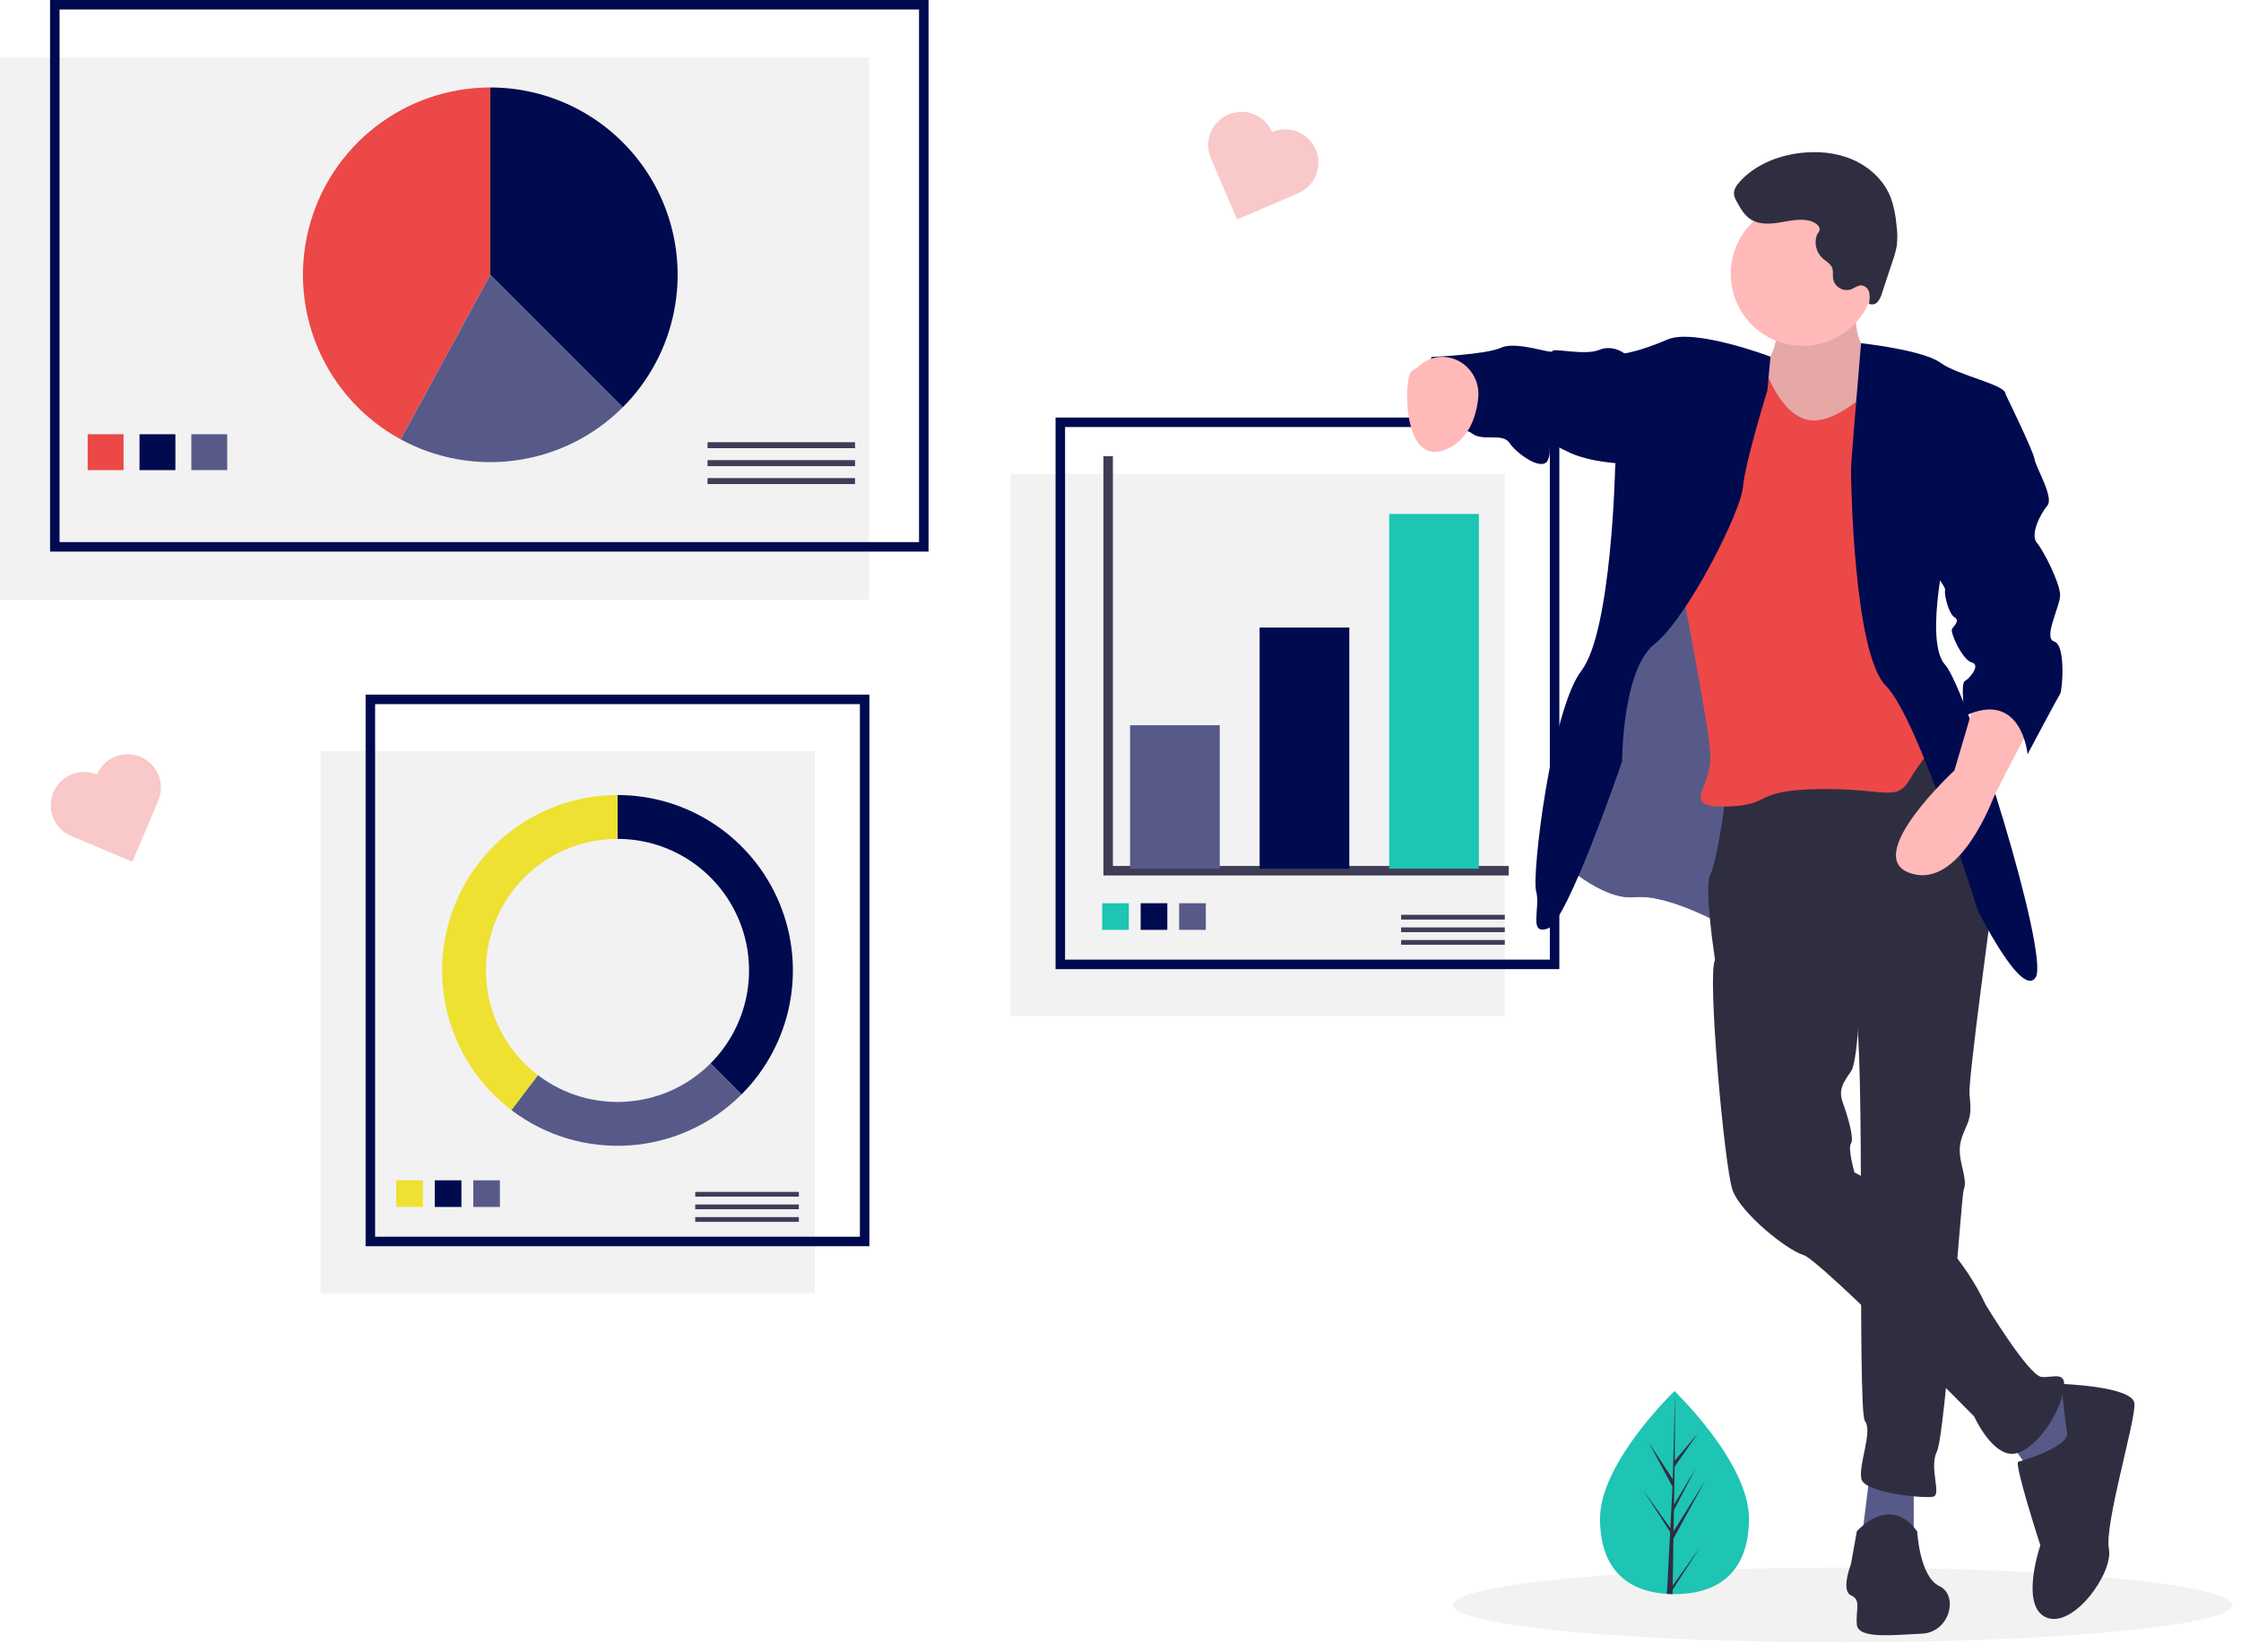
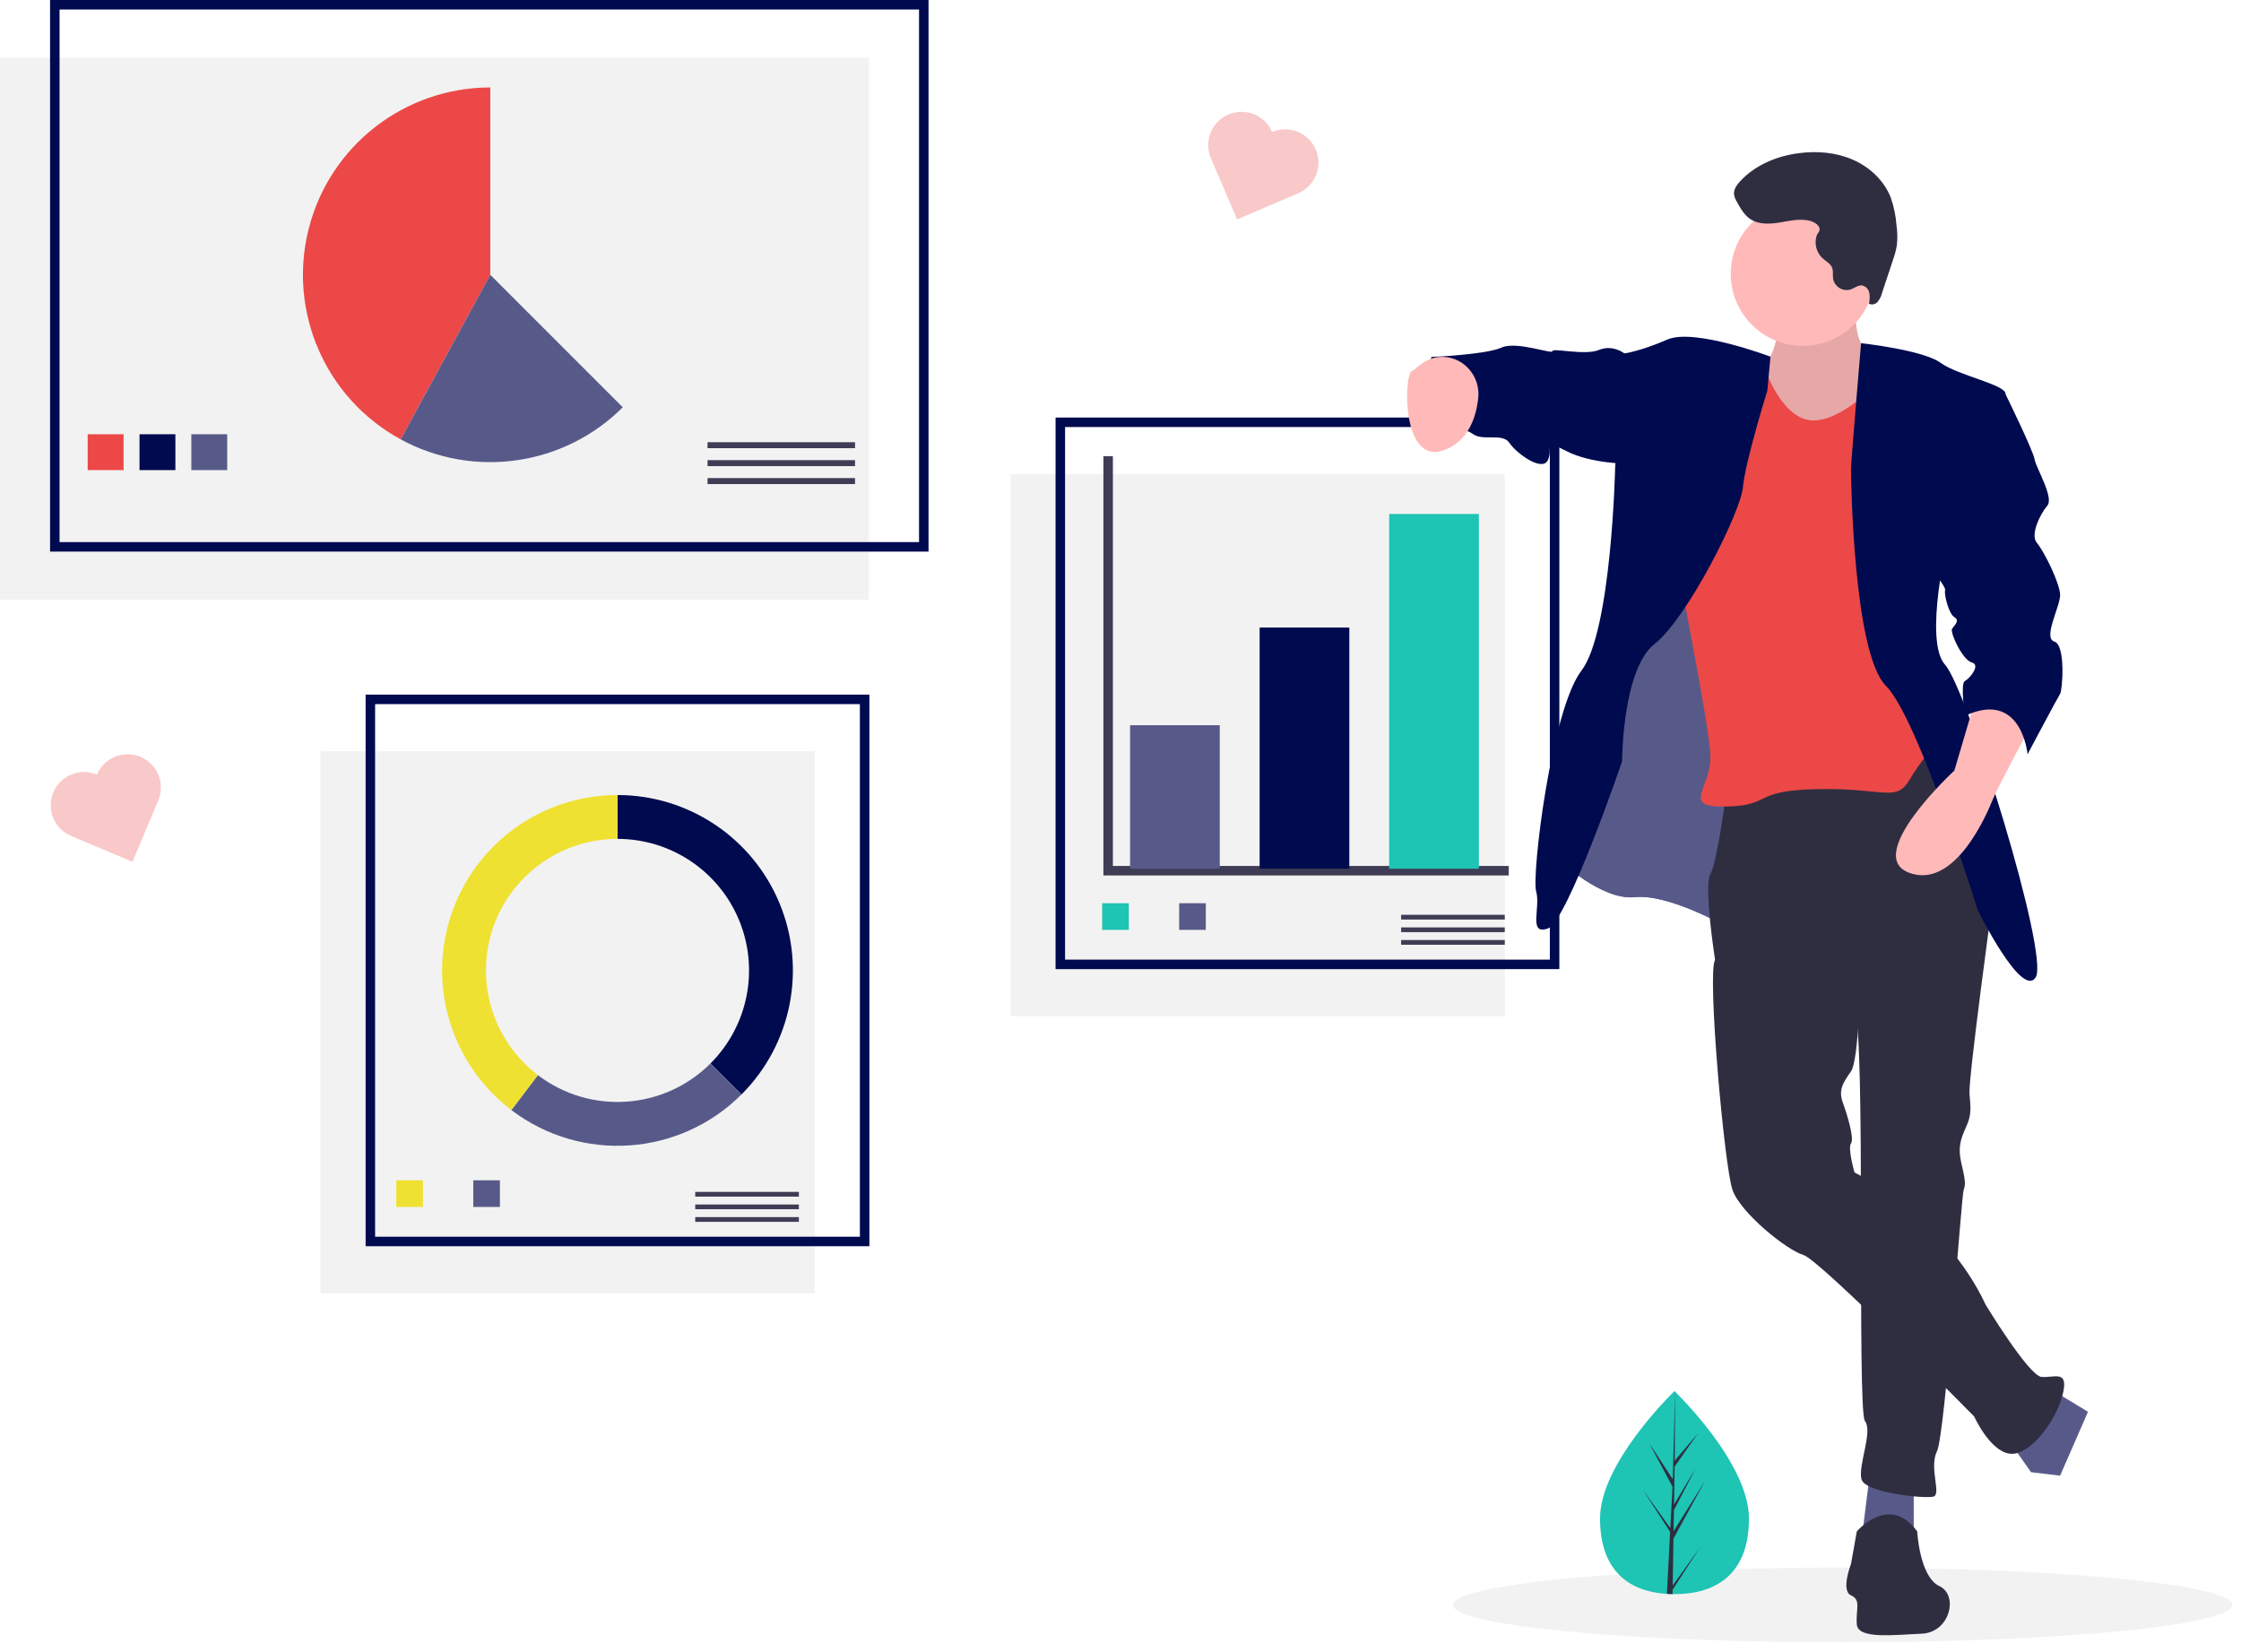
<svg xmlns="http://www.w3.org/2000/svg" width="472px" height="348px" viewBox="0 0 472 348" version="1.1">
  <title>lesfounders-step3</title>
  <desc>Created with Sketch.</desc>
  <defs />
  <g id="Page-1" stroke="none" stroke-width="1" fill="none" fill-rule="evenodd">
    <g id="lesfounders-step3">
      <g id="undraw_all_the_data_h4ki" transform="translate(0, 1)">
        <ellipse id="Oval" fill="#F2F2F2" fill-rule="nonzero" cx="388.089" cy="337.049" rx="82.068" ry="7.867" />
        <rect id="Rectangle-path" fill="#F2F2F2" fill-rule="nonzero" x="0" y="11.124" width="183.025" height="114.181" />
        <rect id="Rectangle-path" stroke="#000A4F" stroke-width="2" x="11.544" y="0" width="183.025" height="114.181" />
-         <path d="M131.169,84.783 C142.454,73.497 145.83,56.525 139.722,41.78 C133.615,27.035 119.226,17.421 103.267,17.421 L103.267,56.881 L131.169,84.783 Z" id="Shape" fill="#000A4F" fill-rule="nonzero" />
        <path d="M103.267,17.421 C85.224,17.423 69.481,29.661 65.028,47.145 C60.575,64.63 68.546,82.907 84.39,91.54 L103.267,56.881 L103.267,17.421 Z" id="Shape" fill="#EC4847" fill-rule="nonzero" />
        <path d="M131.169,84.783 L103.267,56.881 L84.39,91.54 C99.758,99.901 118.795,97.151 131.169,84.783 L131.169,84.783 Z" id="Shape" fill="#575A89" fill-rule="nonzero" />
        <rect id="Rectangle-path" fill="#EC4847" fill-rule="nonzero" x="18.47" y="90.463" width="7.556" height="7.556" />
        <rect id="Rectangle-path" fill="#000A4F" fill-rule="nonzero" x="29.385" y="90.463" width="7.556" height="7.556" />
        <rect id="Rectangle-path" fill="#575A89" fill-rule="nonzero" x="40.299" y="90.463" width="7.556" height="7.556" />
        <rect id="Rectangle-path" fill="#3F3D56" fill-rule="nonzero" x="149.023" y="92.142" width="31.064" height="1.259" />
        <rect id="Rectangle-path" fill="#3F3D56" fill-rule="nonzero" x="149.023" y="95.92" width="31.064" height="1.259" />
        <rect id="Rectangle-path" fill="#3F3D56" fill-rule="nonzero" x="149.023" y="99.698" width="31.064" height="1.259" />
        <g id="chart-down" transform="translate(67, 146)">
          <rect id="Rectangle-path" fill="#F2F2F2" fill-rule="nonzero" x="0.51" y="11.222" width="104.106" height="114.181" />
          <rect id="Rectangle-path" stroke="#000A4F" stroke-width="2" x="11.005" y="0.308" width="104.106" height="114.181" />
          <rect id="Rectangle-path" fill="#EEE132" fill-rule="nonzero" x="16.462" y="101.607" width="5.613" height="5.613" />
-           <rect id="Rectangle-path" fill="#000A4F" fill-rule="nonzero" x="24.57" y="101.607" width="5.613" height="5.613" />
          <rect id="Rectangle-path" fill="#575A89" fill-rule="nonzero" x="32.678" y="101.607" width="5.613" height="5.613" />
          <rect id="Rectangle-path" fill="#3F3D56" fill-rule="nonzero" x="79.429" y="104.045" width="21.829" height="1" />
          <rect id="Rectangle-path" fill="#3F3D56" fill-rule="nonzero" x="79.429" y="106.7" width="21.829" height="1" />
          <rect id="Rectangle-path" fill="#3F3D56" fill-rule="nonzero" x="79.429" y="109.355" width="21.829" height="1" />
          <path d="M63.058,20.457 L63.058,29.692 C74.264,29.692 84.366,36.443 88.655,46.796 C92.943,57.148 90.573,69.065 82.649,76.989 L89.179,83.519 C99.744,72.954 102.905,57.065 97.187,43.261 C91.469,29.458 77.999,20.457 63.058,20.457 L63.058,20.457 Z" id="Shape" fill="#000A4F" fill-rule="nonzero" />
          <path d="M89.179,83.519 L82.649,76.989 C72.853,86.787 57.324,87.84 46.296,79.454 L40.706,86.809 C55.413,97.987 76.117,96.582 89.179,83.519 Z" id="Shape" fill="#575A89" fill-rule="nonzero" />
          <path d="M63.058,29.692 L63.058,20.457 C47.201,20.457 33.112,30.577 28.05,45.605 C22.988,60.632 28.081,77.214 40.706,86.809 L46.296,79.454 C39.396,74.22 35.346,66.058 35.352,57.398 C35.352,42.097 47.756,29.692 63.058,29.692 Z" id="Shape" fill="#EEE132" fill-rule="nonzero" />
        </g>
        <path d="M391.08,58.767 C391.08,58.767 389.367,71.491 393.772,72.959 C398.176,74.427 396.953,85.683 396.953,85.683 L383.739,95.715 L371.994,96.694 L369.058,81.523 L370.771,77.608 C370.771,77.608 377.377,69.778 372.728,61.703 C368.079,53.628 391.08,58.767 391.08,58.767 Z" id="Shape" fill="#FFB9B9" fill-rule="nonzero" />
        <path d="M391.08,58.767 C391.08,58.767 389.367,71.491 393.772,72.959 C398.176,74.427 396.953,85.683 396.953,85.683 L383.739,95.715 L371.994,96.694 L369.058,81.523 L370.771,77.608 C370.771,77.608 377.377,69.778 372.728,61.703 C368.079,53.628 391.08,58.767 391.08,58.767 Z" id="Shape" fill="#000000" fill-rule="nonzero" opacity="0.1" />
        <path d="M378.845,157.866 L363.43,194.08 C363.43,194.08 351.44,187.229 344.344,187.963 C337.248,188.697 328.439,180.133 328.439,180.133 L337.248,137.557 L353.642,92.289 L376.399,106.726 L378.845,157.866 Z" id="Shape" fill="#575A89" fill-rule="nonzero" />
        <path d="M378.845,157.866 L363.43,194.08 C363.43,194.08 351.44,187.229 344.344,187.963 C337.248,188.697 328.439,180.133 328.439,180.133 L337.248,137.557 L353.642,92.289 L376.399,106.726 L378.845,157.866 Z" id="Shape" fill="#575A89" fill-rule="nonzero" />
        <polygon id="Shape" fill="#575A89" fill-rule="nonzero" points="403.07 311.776 403.07 323.521 392.059 323.521 393.771 309.819" />
        <polygon id="Shape" fill="#575A89" fill-rule="nonzero" points="431.698 291.467 439.773 296.361 433.901 309.819 427.784 309.084 421.911 300.765" />
        <path d="M405.272,154.441 L419.709,188.452 C419.709,188.452 414.57,226.135 414.815,229.316 C415.06,232.497 415.304,233.72 414.081,236.412 C412.857,239.103 412.368,240.816 413.102,243.997 C413.836,247.178 414.081,248.401 413.591,249.625 C413.102,250.848 409.676,301.255 407.964,304.68 C406.251,308.106 408.942,313.734 407.23,314.223 C405.517,314.712 392.793,313.489 392.059,310.553 C391.325,307.616 394.506,300.52 392.793,298.318 C391.08,296.116 393.037,216.837 390.591,211.453 C388.144,206.07 361.228,201.176 361.228,201.176 C361.228,201.176 358.781,185.516 360.249,183.069 C361.717,180.622 363.675,165.207 363.675,165.207 L405.272,154.441 Z" id="Shape" fill="#2F2E41" fill-rule="nonzero" />
        <path d="M391.08,321.564 C391.08,321.564 397.931,313.489 403.804,321.564 C403.804,321.564 404.293,331.107 408.453,333.064 C412.613,335.022 410.655,342.852 404.783,343.096 C398.91,343.341 391.325,344.32 391.08,341.139 C390.835,337.958 392.059,336 389.857,335.022 C387.654,334.043 389.857,328.415 389.857,328.415 L391.08,321.564 Z" id="Shape" fill="#2F2E41" fill-rule="nonzero" />
        <path d="M391.814,204.602 C391.814,204.602 391.569,222.22 389.857,224.667 C388.144,227.113 387.165,228.582 388.144,231.273 C389.122,233.965 390.591,238.859 389.857,239.837 C389.122,240.816 390.591,245.955 390.591,245.955 C390.591,245.955 409.432,255.008 418.241,273.849 C418.241,273.849 427.294,288.775 429.986,289.02 C432.677,289.265 435.858,287.307 434.39,292.935 C432.922,298.563 427.294,305.904 423.134,305.17 C418.975,304.435 415.794,297.339 415.794,297.339 C415.794,297.339 383.25,264.306 379.824,263.328 C376.399,262.349 366.611,254.519 364.898,249.625 C363.185,244.731 359.515,203.868 361.228,201.176 C362.941,198.485 369.303,194.814 369.303,194.814 L391.814,204.602 Z" id="Shape" fill="#2F2E41" fill-rule="nonzero" />
-         <path d="M434.145,290.488 C434.145,290.488 449.316,290.978 449.561,294.648 C449.806,298.318 443.199,320.096 444.178,325.234 C445.156,330.373 436.592,342.118 430.964,339.671 C425.337,337.224 429.741,324.5 429.741,324.5 C429.741,324.5 424.113,307.127 425.092,306.882 C426.071,306.638 435.858,303.701 435.369,300.765 C434.879,297.829 434.145,290.488 434.145,290.488 Z" id="Shape" fill="#2F2E41" fill-rule="nonzero" />
        <circle id="Oval" fill="#FFB9B9" fill-rule="nonzero" cx="379.702" cy="56.687" r="15.171" />
        <path d="M394.995,80.055 C394.995,80.055 386.676,88.864 380.558,87.396 C374.441,85.927 371.26,75.406 371.26,75.406 L360.249,73.448 C360.249,73.448 352.419,108.194 352.419,111.62 C352.419,115.045 360.249,151.994 360.249,158.6 C360.249,165.207 353.887,169.122 363.675,168.877 C373.462,168.633 368.813,165.452 383.005,165.207 C397.197,164.962 399.399,168.143 402.336,163.005 C404.338,159.652 406.81,156.603 409.676,153.951 L404.538,135.844 L403.804,84.704 C403.804,84.704 397.53,72.469 394.672,73.448 C394.672,73.448 396.218,78.831 394.995,80.055 Z" id="Shape" fill="#EC4847" fill-rule="nonzero" />
        <path d="M391.981,71.284 C391.981,71.284 405.027,72.714 408.698,75.406 C412.368,78.097 422.645,80.055 422.4,82.012 C422.156,83.97 410.41,111.865 410.41,111.865 C410.41,111.865 405.027,133.887 409.676,139.025 C414.326,144.164 431.699,200.198 428.762,204.847 C425.826,209.496 416.528,190.655 416.528,190.655 C416.528,190.655 404.049,150.281 397.197,143.43 C390.346,136.578 389.857,99.63 389.857,97.917 C389.857,96.204 391.981,71.284 391.981,71.284 Z" id="Shape" fill="#000A4F" fill-rule="nonzero" />
        <path d="M372.898,74.122 C372.898,74.122 356.823,68.065 351.196,70.512 C345.568,72.959 342.142,73.448 342.142,73.448 L340.184,97.428 C340.184,97.428 339.45,131.929 333.088,140.249 C326.727,148.568 322.567,183.314 323.546,186.74 C324.524,190.165 321.833,196.038 325.992,194.57 C330.152,193.102 341.653,159.334 341.653,159.334 C341.653,159.334 341.653,140.004 348.504,134.621 C355.355,129.237 366.611,106.971 367.1,101.588 C367.59,96.204 372.239,81.278 372.239,81.278 L372.898,74.122 Z" id="Shape" fill="#000A4F" fill-rule="nonzero" />
        <path d="M428.028,151.26 C428.028,151.26 420.687,164.962 419.709,167.409 C418.73,169.856 411.879,186.495 402.091,182.825 C392.303,179.154 411.634,161.292 411.634,161.292 L416.038,146.366 C416.038,146.366 427.539,143.919 428.028,151.26 Z" id="Shape" fill="#FFB9B9" fill-rule="nonzero" />
        <path d="M344.589,73.448 L342.142,73.448 C342.142,73.448 339.695,71.491 336.759,72.714 C333.823,73.938 326.971,72.225 326.971,72.959 C326.971,73.693 319.386,70.757 316.205,72.225 C313.024,73.693 301.523,74.182 301.523,74.182 C301.523,74.182 296.874,85.927 300.055,88.13 C303.236,90.332 307.885,88.619 310.088,90.332 C312.29,92.045 316.45,90.087 317.918,92.289 C319.386,94.492 324.769,98.407 325.992,95.96 C327.216,93.513 324.769,91.311 329.907,94.002 C335.046,96.694 343.121,96.694 343.121,96.694 L344.589,73.448 Z" id="Shape" fill="#000A4F" fill-rule="nonzero" />
        <path d="M381.07,45.478 C379.017,45.004 376.885,45.529 374.806,45.87 C372.727,46.211 370.436,46.323 368.677,45.163 C367.378,44.306 366.579,42.889 365.829,41.525 C365.516,41.039 365.308,40.492 365.217,39.92 C365.128,38.912 365.77,37.992 366.451,37.243 C369.615,33.766 374.238,31.862 378.901,31.257 C382.734,30.76 386.73,31.093 390.269,32.646 C393.809,34.198 396.851,37.041 398.243,40.647 C398.884,42.492 399.284,44.412 399.434,46.36 C399.644,47.793 399.671,49.247 399.514,50.687 C399.327,51.755 399.046,52.804 398.675,53.822 L396.37,60.783 C396.205,61.44 395.895,62.053 395.464,62.577 C395.009,63.104 394.261,63.267 393.628,62.979 C393.812,62.223 393.84,61.437 393.71,60.67 C393.563,59.888 392.954,59.274 392.173,59.12 C391.323,59.03 390.597,59.688 389.792,59.972 C389.008,60.204 388.163,60.099 387.46,59.68 C386.758,59.262 386.262,58.57 386.093,57.77 C385.966,56.974 386.179,56.123 385.878,55.375 C385.524,54.5 384.587,54.041 383.883,53.412 C382.572,52.202 382.08,50.341 382.623,48.641 C382.812,48.062 383.344,47.798 383.238,47.133 C383.098,46.26 381.811,45.649 381.07,45.478 Z" id="Shape" fill="#2F2E41" fill-rule="nonzero" />
        <rect id="Rectangle-path" fill="#F2F2F2" fill-rule="nonzero" x="212.83" y="98.859" width="104.106" height="114.181" />
        <rect id="Rectangle-path" stroke="#000A4F" stroke-width="2" x="223.324" y="87.945" width="104.106" height="114.181" />
        <polyline id="Shape" stroke="#3F3D56" stroke-width="2" points="233.399 95.081 233.399 182.396 317.776 182.396" />
        <rect id="Rectangle-path" fill="#575A89" fill-rule="nonzero" x="238.017" y="151.752" width="18.89" height="30.224" />
        <rect id="Rectangle-path" fill="#000A4F" fill-rule="nonzero" x="265.303" y="131.182" width="18.89" height="50.794" />
        <rect id="Rectangle-path" fill="#1EC4B4" fill-rule="nonzero" x="292.589" y="107.255" width="18.89" height="74.721" />
        <rect id="Rectangle-path" fill="#1EC4B4" fill-rule="nonzero" x="232.14" y="189.244" width="5.613" height="5.613" />
-         <rect id="Rectangle-path" fill="#000A4F" fill-rule="nonzero" x="240.248" y="189.244" width="5.613" height="5.613" />
        <rect id="Rectangle-path" fill="#575A89" fill-rule="nonzero" x="248.356" y="189.244" width="5.613" height="5.613" />
        <rect id="Rectangle-path" fill="#3F3D56" fill-rule="nonzero" x="295.107" y="191.682" width="21.829" height="1" />
        <rect id="Rectangle-path" fill="#3F3D56" fill-rule="nonzero" x="295.107" y="194.337" width="21.829" height="1" />
        <rect id="Rectangle-path" fill="#3F3D56" fill-rule="nonzero" x="295.107" y="196.992" width="21.829" height="1" />
        <path d="M304.052,74.168 C308.514,74.362 311.829,78.408 311.346,82.848 C310.909,86.87 309.296,91.875 304.215,93.798 C295.162,97.223 295.651,77.893 297.364,77.159 C298.506,76.669 300.3,74.005 304.052,74.168 Z" id="Shape" fill="#FFB9B9" fill-rule="nonzero" />
        <path d="M419.709,80.705 L422.4,82.012 C422.4,82.012 428.273,94.002 428.518,95.715 C428.762,97.428 432.677,103.79 431.209,105.503 C429.741,107.215 427.539,111.62 429.007,113.333 C430.475,115.045 433.901,121.897 433.901,124.344 C433.901,126.791 430.23,133.397 432.677,134.131 C435.124,134.865 434.39,144.408 433.901,145.142 C433.411,145.876 427.049,157.866 427.049,157.866 C427.049,157.866 425.826,144.164 413.836,149.791 C413.836,149.791 412.857,142.94 413.836,142.451 C414.815,141.961 417.262,139.025 415.304,138.536 C413.347,138.046 410.655,132.174 411.145,131.44 C411.634,130.706 412.857,129.727 411.634,128.993 C410.41,128.259 409.432,124.099 409.676,123.365 C409.921,122.631 406.985,119.205 406.985,119.205 L419.709,80.705 Z" id="Shape" fill="#000A4F" fill-rule="nonzero" />
        <g id="Group" opacity="0.3" transform="translate(22.224, 167.224) rotate(16) translate(-22.224, -167.224) translate(10.724, 155.724)" fill-rule="nonzero" fill="#EC4847">
          <path d="M8.367,7.129 C4.524,6.667 1.035,9.408 0.573,13.252 C0.112,17.095 2.853,20.584 6.696,21.046 L20.613,22.717 L22.284,8.8 C22.583,6.314 21.533,3.857 19.529,2.356 C17.525,0.854 14.873,0.536 12.57,1.52 C10.268,2.505 8.666,4.643 8.367,7.129 L8.367,7.129 Z" id="Shape" />
        </g>
        <g id="Group" opacity="0.3" transform="translate(265.709, 31.709) rotate(-300) translate(-265.709, -31.709) translate(254.209, 20.209)" fill-rule="nonzero" fill="#EC4847">
          <path d="M8.367,7.129 C4.524,6.667 1.035,9.408 0.573,13.252 C0.112,17.095 2.853,20.584 6.696,21.046 L20.613,22.717 L22.284,8.8 C22.583,6.314 21.533,3.857 19.529,2.356 C17.525,0.854 14.873,0.536 12.57,1.52 C10.268,2.505 8.666,4.643 8.367,7.129 L8.367,7.129 Z" id="Shape" />
        </g>
        <path d="M368.366,318.837 C368.366,330.648 361.345,334.772 352.683,334.772 C352.482,334.772 352.282,334.77 352.082,334.766 C351.681,334.757 351.283,334.738 350.89,334.711 C343.073,334.158 337,329.822 337,318.837 C337,307.469 351.527,293.125 352.618,292.063 L352.62,292.061 C352.662,292.02 352.683,292 352.683,292 C352.683,292 368.366,307.026 368.366,318.837 Z" id="Shape" fill="#1EC4B4" fill-rule="nonzero" />
        <path d="M352.304,332.965 L358.04,324.95 L352.289,333.845 L352.274,334.766 C351.873,334.757 351.475,334.738 351.082,334.711 L351.701,322.894 L351.696,322.802 L351.706,322.785 L351.765,321.669 L346,312.752 L351.783,320.832 L351.796,321.069 L352.263,312.141 L347.328,302.926 L352.324,310.574 L352.81,292.063 L352.812,292 L352.812,292.061 L352.731,306.658 L357.644,300.871 L352.711,307.915 L352.581,315.909 L357.168,308.237 L352.562,317.085 L352.489,321.53 L359.149,310.852 L352.464,323.08 L352.304,332.965 Z" id="Shape" fill="#2F2E41" fill-rule="nonzero" />
      </g>
    </g>
  </g>
</svg>